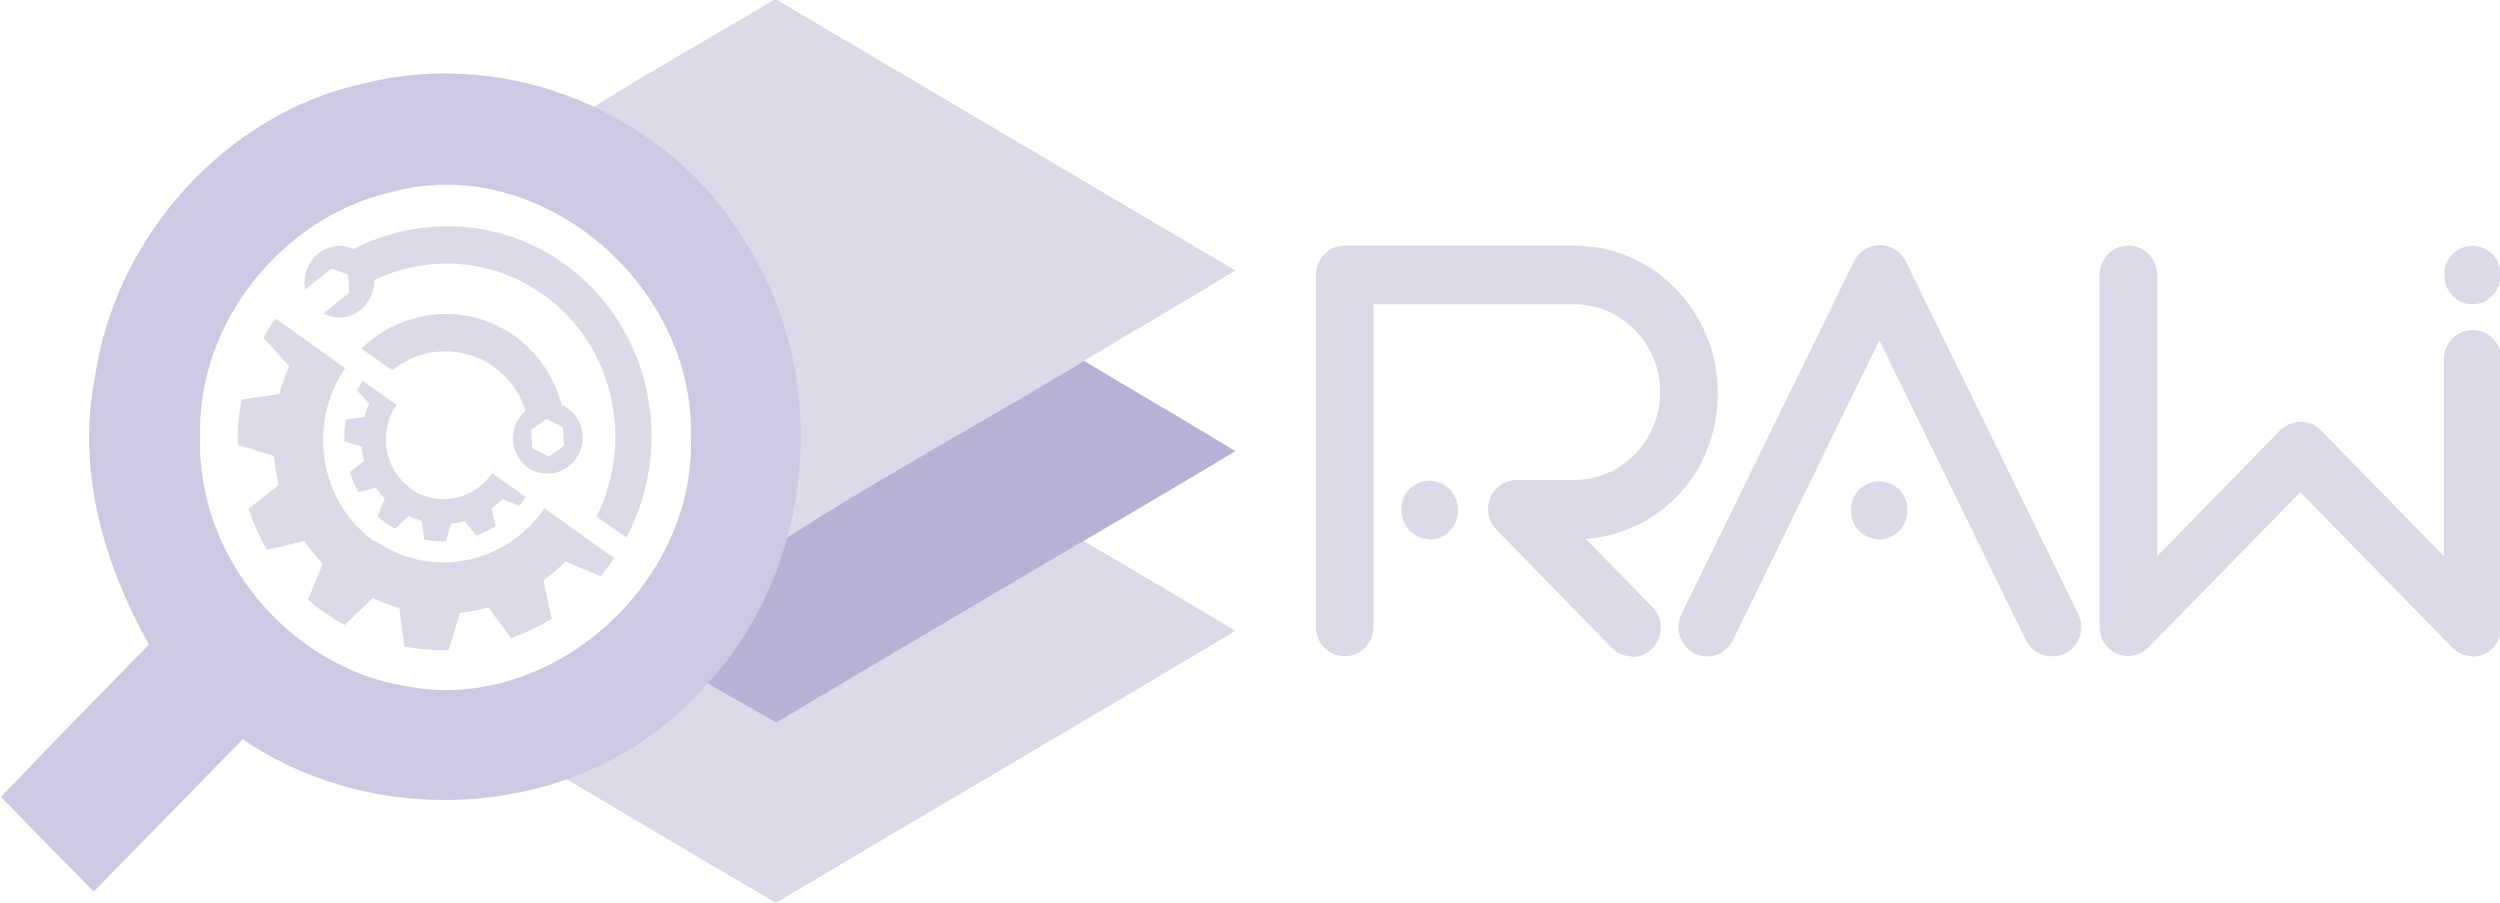
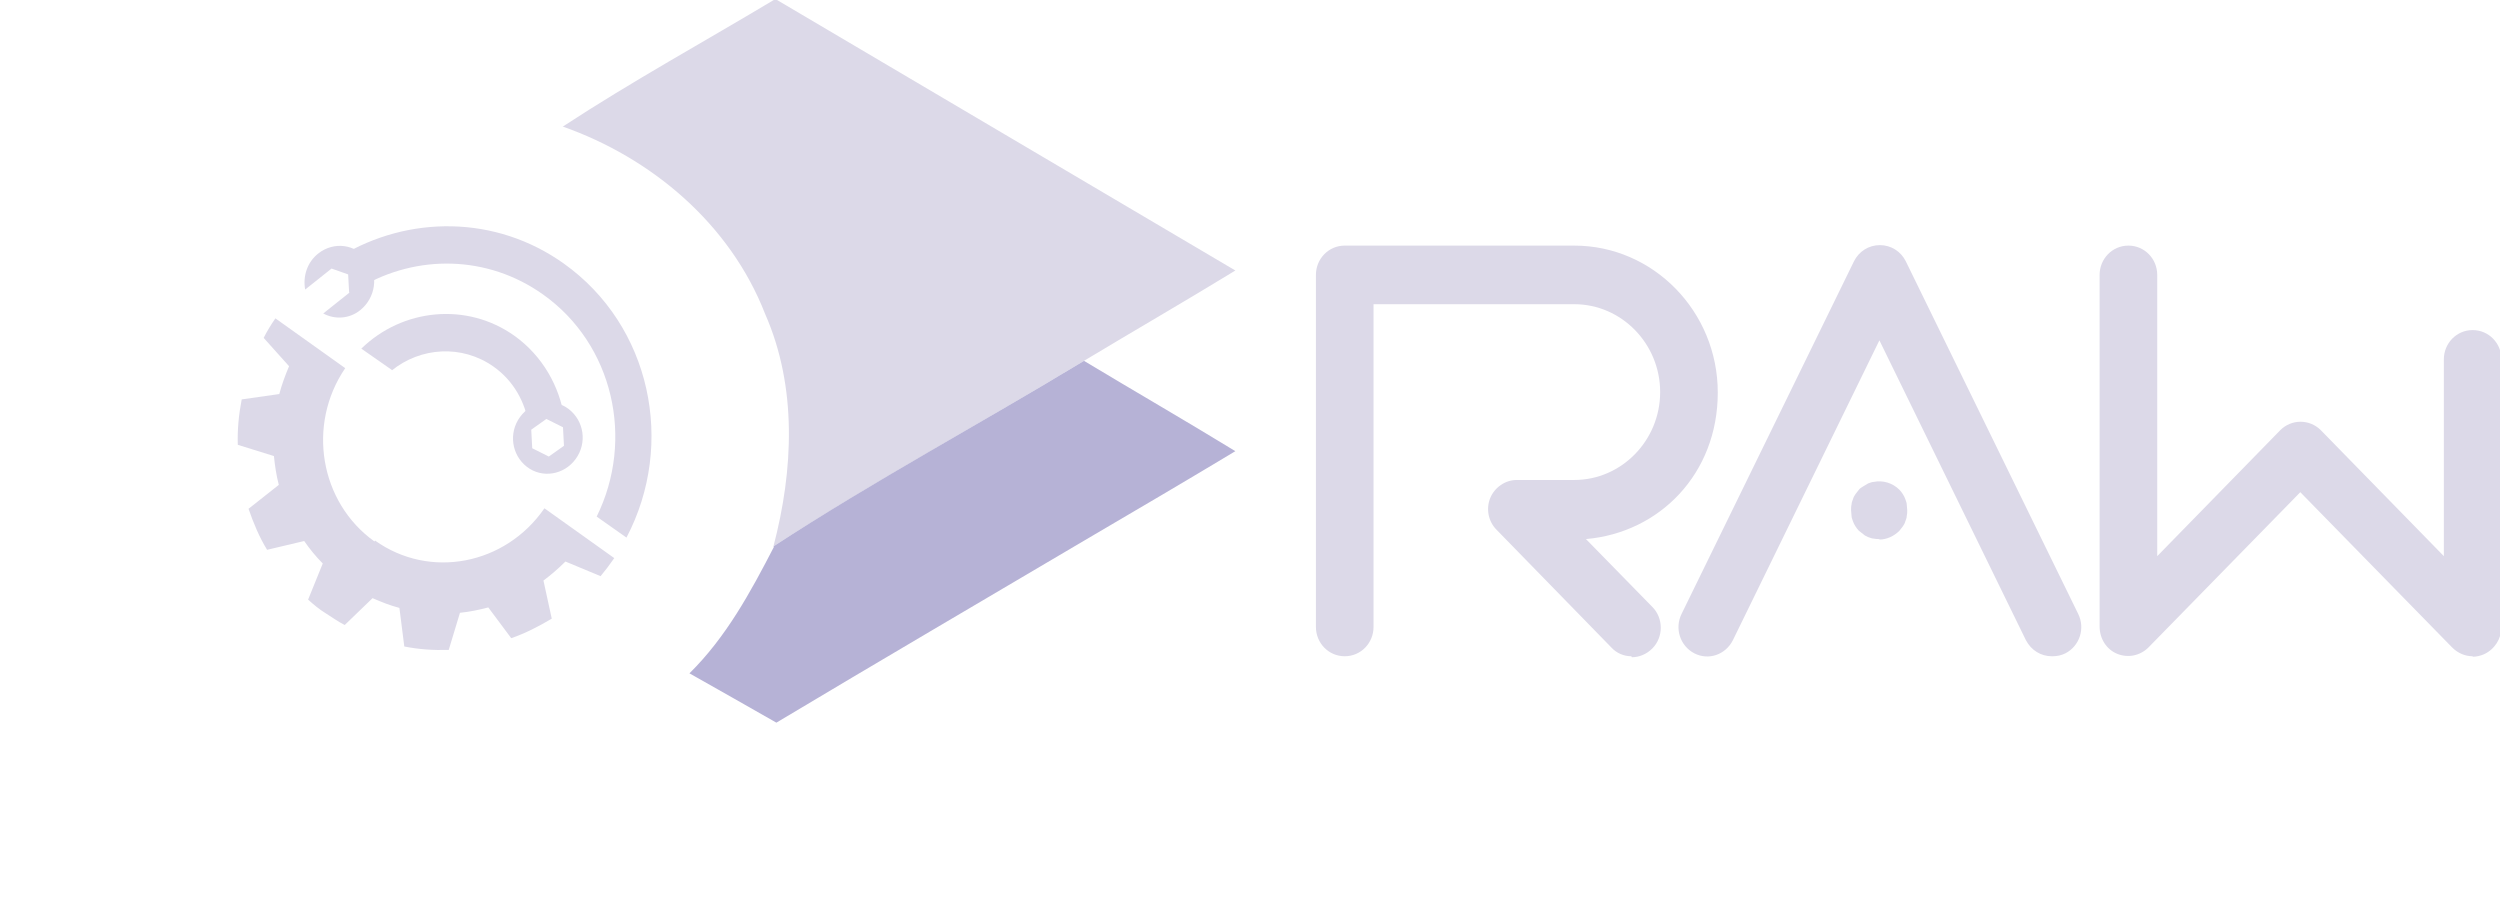
<svg xmlns="http://www.w3.org/2000/svg" viewBox="0 0 512 185">
  <defs>
    <style>      .cls-1 {        fill: #ccc9e3;      }      .cls-2 {        fill: #dcd9e8;      }      .cls-3 {        fill: #b6b2d6;      }    </style>
  </defs>
  <g>
    <g id="Layer_1">
      <g>
        <g>
          <g>
            <path class="cls-2" d="M420.2,134.4c-2.2,0-4.2-1.2-5.3-3.3l-30-61.4-30,61.4c-1.5,3-5,4.2-7.9,2.7-2.9-1.5-4.1-5.1-2.6-8.1l35.3-72.2c1-2,3-3.3,5.3-3.3s4.3,1.3,5.3,3.3l35.3,72.2c1.5,3,.3,6.6-2.6,8.1-.8.4-1.7.6-2.6.6Z" />
            <path class="cls-2" d="M384.9,110.4c-.4,0-.8,0-1.2-.1-.4,0-.7-.2-1.1-.3-.4-.2-.7-.3-1-.6-.3-.2-.6-.5-.9-.7-.3-.3-.5-.6-.7-.9-.2-.3-.4-.7-.5-1-.1-.4-.3-.7-.3-1.1,0-.4-.1-.8-.1-1.2s0-.8.1-1.2c0-.4.2-.8.3-1.1.1-.4.3-.7.5-1,.2-.3.5-.6.7-.9s.6-.5.9-.7c.3-.2.7-.4,1-.6.4-.1.7-.3,1.1-.3,1.9-.4,3.9.2,5.3,1.6.3.3.5.6.7.9.2.3.4.7.5,1,.1.4.3.7.3,1.1,0,.4.1.8.1,1.2s0,.8-.1,1.2c0,.4-.2.8-.3,1.1-.1.4-.3.7-.5,1-.2.3-.5.6-.7.9-1.1,1.1-2.6,1.8-4.1,1.8Z" />
          </g>
          <g>
            <path class="cls-2" d="M506.4,134.4c-1.5,0-3-.6-4.2-1.8l-31.1-31.8-31.1,31.8c-1.7,1.7-4.2,2.2-6.4,1.3-2.2-.9-3.6-3.1-3.6-5.6V56.3c0-3.3,2.6-6,5.9-6s5.9,2.7,5.9,6v57.6l25.2-25.8c2.3-2.3,6-2.3,8.3,0l25.2,25.8v-40.3c0-3.3,2.6-6,5.9-6s5.9,2.7,5.9,6v54.8c0,2.4-1.4,4.6-3.6,5.6-.7.3-1.5.5-2.3.5Z" />
-             <path class="cls-2" d="M506.4,62.3c-.4,0-.8,0-1.2-.1-.4,0-.7-.2-1.1-.3-.4-.2-.7-.3-1-.6-.3-.2-.6-.5-.9-.8-.3-.3-.5-.6-.7-.9-.2-.3-.4-.7-.5-1-.1-.4-.3-.7-.3-1.1,0-.4-.1-.8-.1-1.2s0-.8.1-1.2c0-.4.2-.8.3-1.1.1-.4.3-.7.5-1s.5-.6.7-.9c.3-.3.6-.5.9-.7.3-.2.7-.4,1-.6.4-.1.7-.3,1.1-.3.8-.2,1.5-.2,2.3,0,.4,0,.7.2,1.1.3.4.2.7.3,1,.6.3.2.6.5.9.7.3.3.5.6.7.9.2.3.4.7.5,1,.1.4.3.7.3,1.1,0,.4.1.8.1,1.2s0,.8-.1,1.2c0,.4-.2.8-.3,1.1-.1.4-.3.7-.5,1-.2.3-.5.6-.7.9-.3.3-.6.5-.9.8-.3.2-.7.4-1,.6-.4.1-.7.3-1.1.3-.4,0-.8.1-1.2.1Z" />
          </g>
          <g>
            <path class="cls-2" d="M334.1,134.4c-1.5,0-3-.6-4.1-1.8l-23.5-24.1c-1.7-1.7-2.2-4.3-1.3-6.5.9-2.2,3.1-3.7,5.4-3.7h11.8c9.7,0,17.6-8.1,17.6-18s-7.9-18-17.6-18h-41.1v66.1c0,3.3-2.6,6-5.9,6s-5.9-2.7-5.9-6V56.3c0-3.3,2.6-6,5.9-6h47c16.2,0,29.4,13.5,29.4,30.1s-11.9,28.7-27,30l13.6,13.9c2.3,2.3,2.3,6.2,0,8.5-1.2,1.2-2.7,1.8-4.2,1.8Z" />
-             <path class="cls-2" d="M292.9,110.4c-.4,0-.8,0-1.2-.1-.4,0-.7-.2-1.1-.3-.4-.2-.7-.3-1-.6-.3-.2-.6-.5-.9-.7-1.1-1.1-1.7-2.7-1.7-4.3s0-.8.1-1.2c0-.4.2-.8.3-1.1.1-.4.3-.7.5-1,.2-.3.5-.6.7-.9s.6-.5.9-.7c.3-.2.7-.4,1-.6.4-.1.7-.3,1.1-.3.8-.2,1.5-.2,2.3,0,.4,0,.7.2,1.1.3.4.2.7.3,1,.6.3.2.6.5.9.7,1.1,1.1,1.7,2.7,1.7,4.3s-.6,3.1-1.7,4.3c-.3.3-.6.5-.9.7-.3.2-.7.4-1,.6-.4.1-.7.3-1.1.3-.4,0-.8.1-1.2.1Z" />
          </g>
        </g>
        <g>
          <g>
            <path class="cls-2" d="M115.3,25.9c14.2-9.3,29-17.4,43.5-26.1,31.4,18.5,62.8,37.1,94.2,55.6-10.3,6.3-20.7,12.3-31,18.5-21.1,12.8-42.9,24.6-63.6,38,4.1-15.6,4.9-32.6-1.7-47.6-7.2-18.5-23.3-32-41.5-38.4Z" />
-             <path class="cls-2" d="M159,148c20.9-12.5,41.9-24.8,62.9-37.2,10.4,6,20.7,12.2,31.1,18.4-31.3,18.7-62.8,37.1-94.1,55.7-17-9.9-33.9-20.1-50.9-30,12.3-2.8,23.7-8.5,33.2-17,6,3.3,11.9,6.7,17.8,10.1Z" />
            <path class="cls-3" d="M158.4,111.9c20.7-13.5,42.5-25.2,63.6-38,10.3,6.2,20.7,12.2,31,18.5-10.3,6.2-20.7,12.3-31.1,18.4-21,12.4-42,24.7-62.9,37.2-6-3.4-11.9-6.8-17.8-10.1,7.5-7.4,12.5-16.6,17.3-25.9Z" />
          </g>
          <g>
-             <path class="cls-1" d="M19.4,77.5c4.2-29.3,27.1-54.5,55.5-60.5,29.2-7.3,62.3,6.2,77.8,32.7,17.7,27.5,14.3,66.8-8.1,90.6-23.4,27.1-65.9,30.8-94.9,11.1-10.2,10.4-20.3,20.8-30.5,31.2-6.3-6.4-12.7-12.9-19-19.4,10-10.5,20.2-20.8,30.3-31.2-9.2-16.4-14.8-35.6-11.1-54.5ZM79.9,39.4c-21.9,5.1-39.5,26.5-38.9,49.7-1,24.8,18.4,47.6,42,51.4,29.4,5.9,59.6-20.6,58.5-51.2.7-31.5-31.5-58.4-61.6-49.9Z" />
            <path class="cls-2" d="M76.7,110.9c-11.2-8-13.9-23.9-6-35.5l-14.3-10.2c-.9,1.3-1.7,2.6-2.4,4l5.2,5.8c-.8,1.9-1.5,3.8-2,5.7l-7.7,1.1c-.6,3.1-.9,6.2-.8,9.3l7.4,2.3c.2,2,.5,4,1,5.9l-6.2,4.9c1,2.9,2.2,5.8,3.8,8.4l7.6-1.8c1.1,1.6,2.4,3.2,3.8,4.6l-3,7.4c1.1,1,2.3,2,3.6,2.8s2.5,1.7,3.9,2.4l5.7-5.5c1.8.8,3.6,1.5,5.5,2l1,7.9c3,.6,6,.8,9.1.7l2.3-7.6c2-.2,3.9-.6,5.8-1.1l4.7,6.3c2.9-1,5.6-2.4,8.3-4l-1.7-7.8c1.6-1.2,3.1-2.5,4.5-3.9l7.2,3c1-1.2,1.9-2.4,2.8-3.7l-14.3-10.2c-8,11.6-23.5,14.6-34.7,6.6Z" />
-             <path class="cls-2" d="M84.1,100c-5.4-3.8-6.7-11.5-2.9-17.1l-6.9-4.9c-.4.6-.8,1.3-1.2,1.9l2.5,2.8c-.4.9-.7,1.8-1,2.7l-3.7.5c-.3,1.5-.4,3-.4,4.5l3.6,1.1c0,1,.2,1.9.5,2.9l-3,2.3c.5,1.4,1.1,2.8,1.8,4.1l3.6-.9c.5.8,1.1,1.5,1.8,2.2l-1.5,3.6c.5.5,1.1.9,1.7,1.4.6.4,1.2.8,1.9,1.2l2.8-2.6c.9.4,1.8.7,2.7,1l.5,3.8c1.4.3,2.9.4,4.4.4l1.1-3.7c.9,0,1.9-.3,2.8-.5l2.3,3c1.4-.5,2.7-1.1,4-1.9l-.8-3.7c.8-.6,1.5-1.2,2.2-1.9l3.4,1.4c.5-.6.9-1.2,1.4-1.8l-6.9-4.9c-3.8,5.6-11.3,7-16.7,3.2Z" />
            <g>
              <path class="cls-2" d="M74.1,57.6s0,.5-.2,1.2c11.4-6.7,25.9-6.6,37.3,1.5,14.4,10.2,18.8,29.7,11,45.5l6.1,4.3c10.1-19.2,5-43.4-12.8-56.1-14-10-31.9-9.9-45.8-1.5l1.5.5,2.9,4.5Z" />
              <path class="cls-2" d="M71.6,59.9l-5.4,4.3c2.4,1.3,5.4,1.1,7.6-.7,3.1-2.5,3.8-7.1,1.4-10.3-2.4-3.2-6.8-3.8-10-1.3-2.3,1.8-3.2,4.7-2.7,7.4l5.4-4.3,3.4,1.2.2,3.7Z" />
            </g>
            <g>
              <path class="cls-2" d="M80.2,75.9c5.9-4.8,14.4-5.4,20.9-.8,4.1,2.9,6.5,7.3,7.2,12l2.4-2.1,3.7-.2,1.2.9c-1-6.6-4.5-12.8-10.2-16.9-9.8-7-23-5.6-31.4,2.6l6.3,4.4Z" />
              <path class="cls-2" d="M116.5,83.8c-3.1-2.4-7.6-1.7-10,1.6-2.4,3.3-1.7,7.8,1.4,10.2,3.1,2.4,7.6,1.7,10-1.6,2.4-3.3,1.7-7.8-1.4-10.2ZM112.4,93.5l-3.4-1.7-.2-3.8,3.1-2.2,3.4,1.7.2,3.8-3.1,2.2Z" />
            </g>
          </g>
        </g>
      </g>
    </g>
  </g>
</svg>